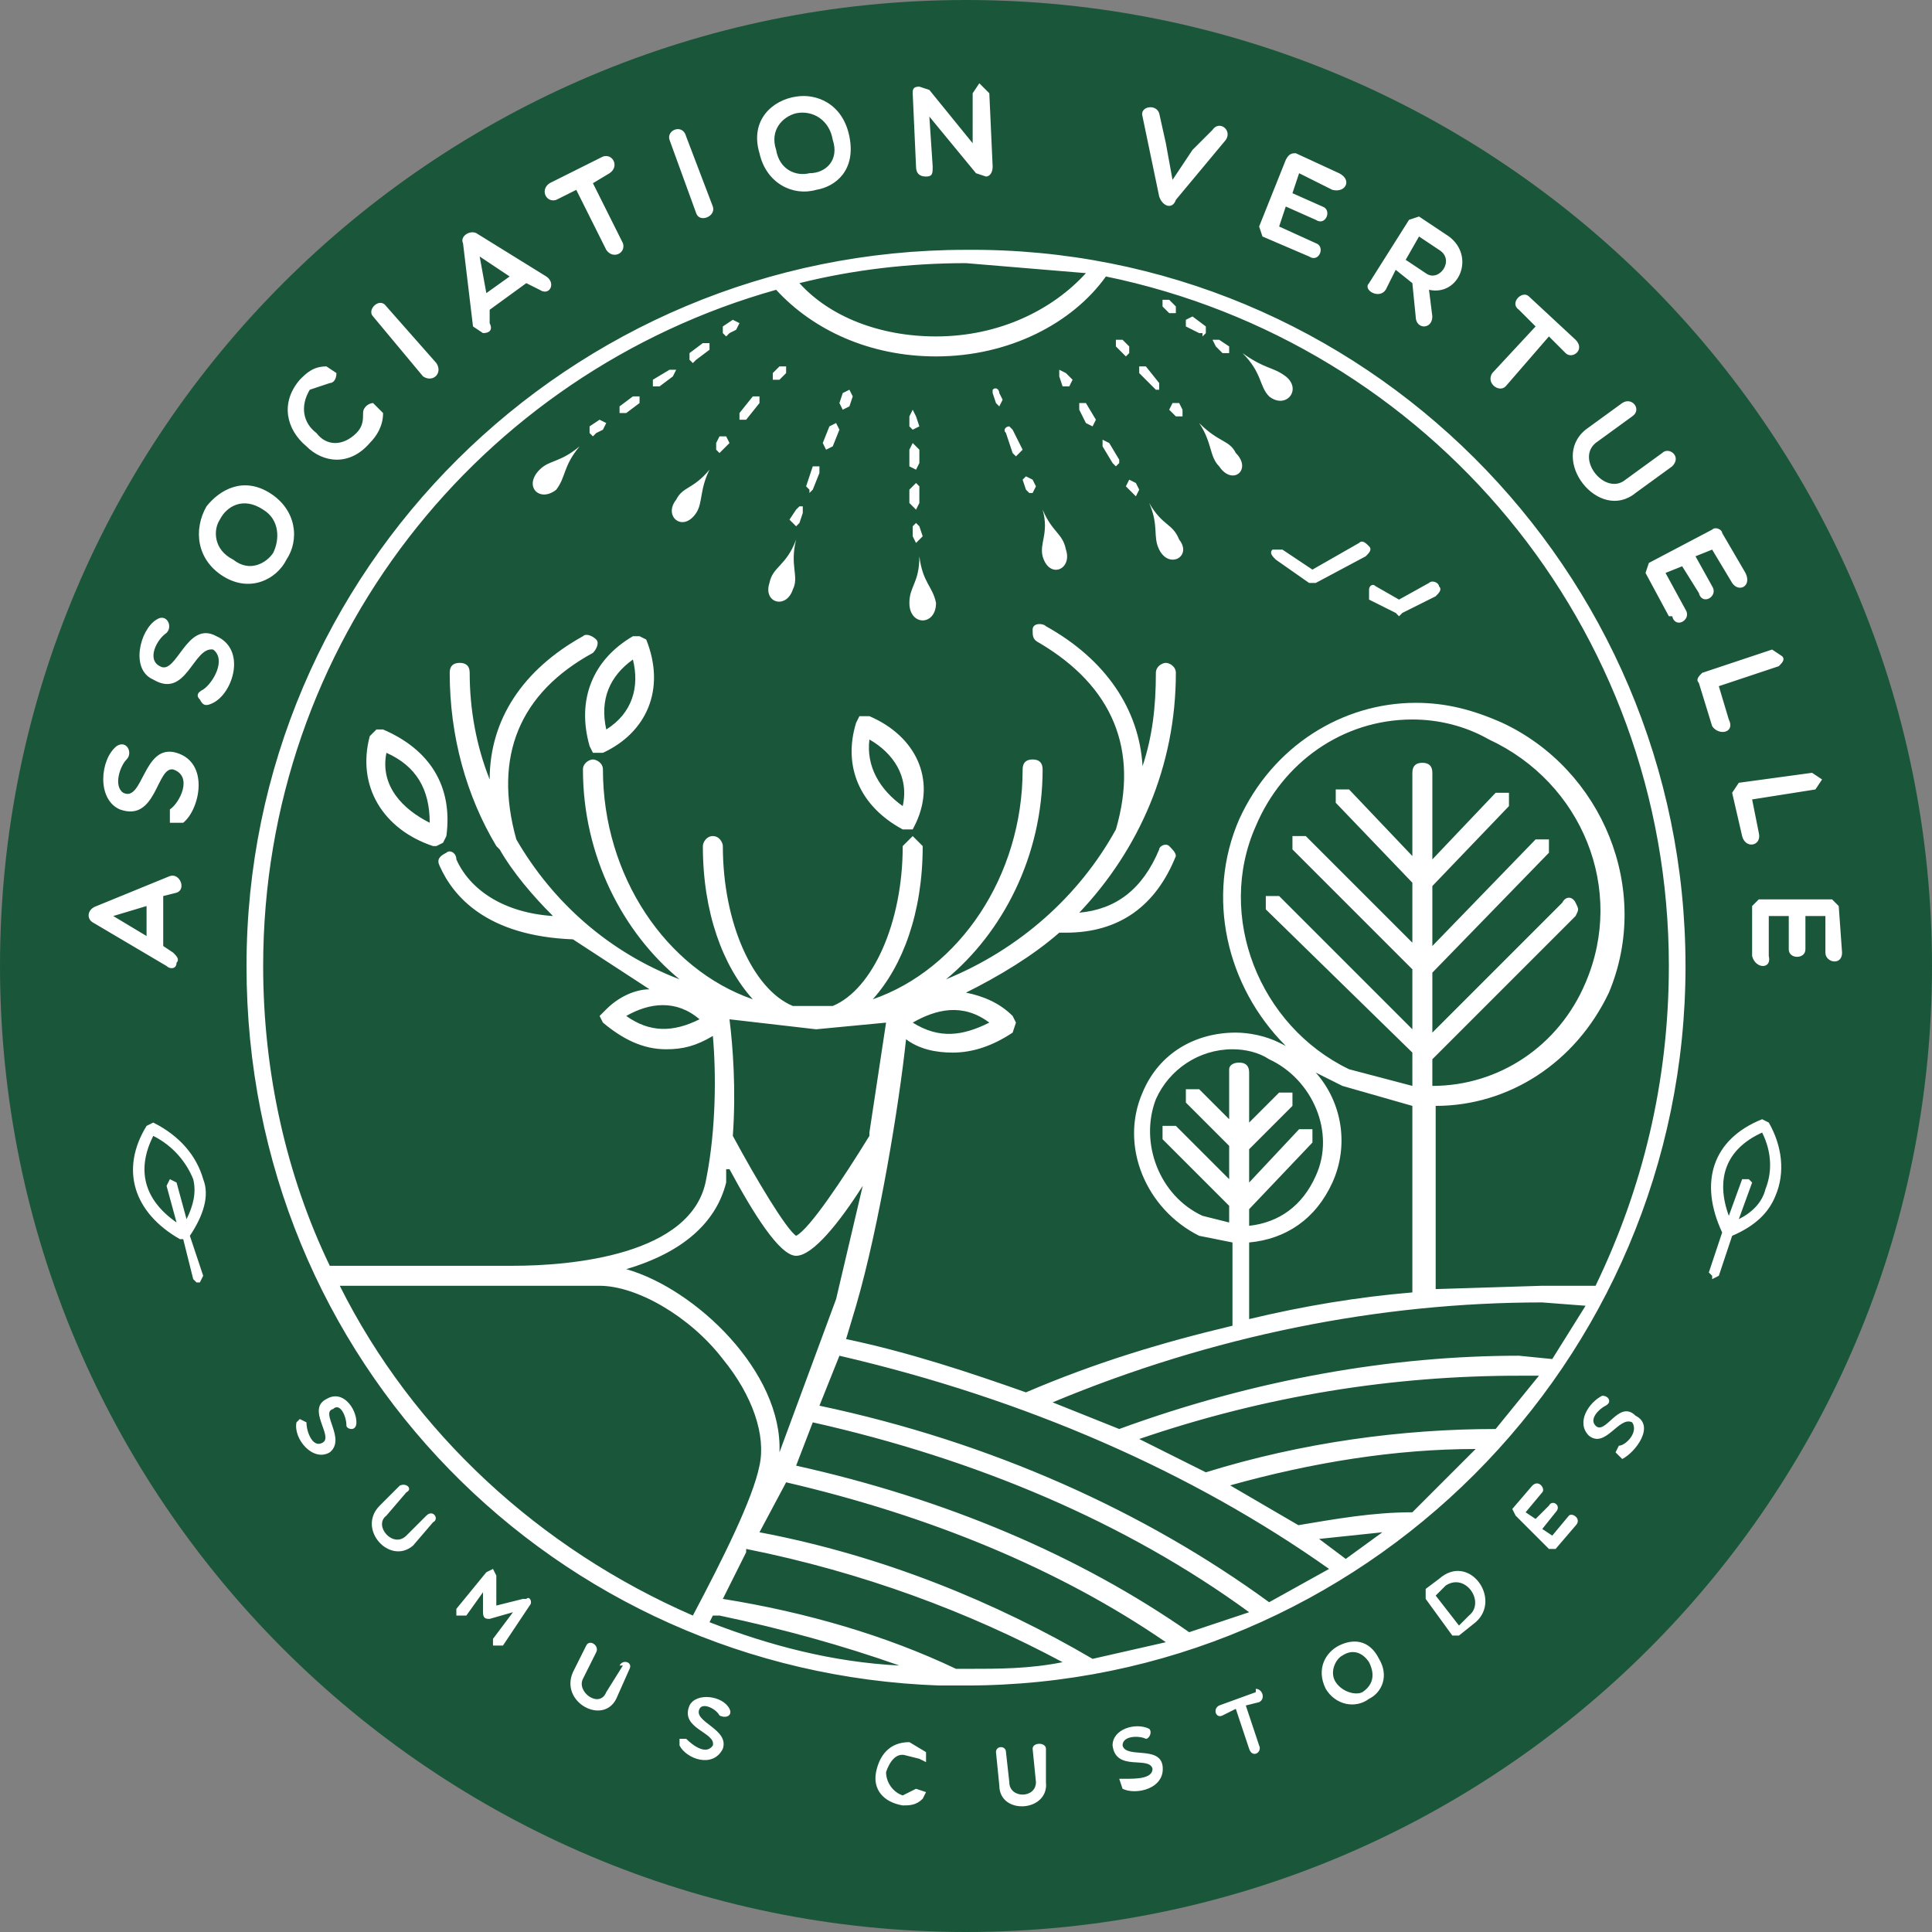
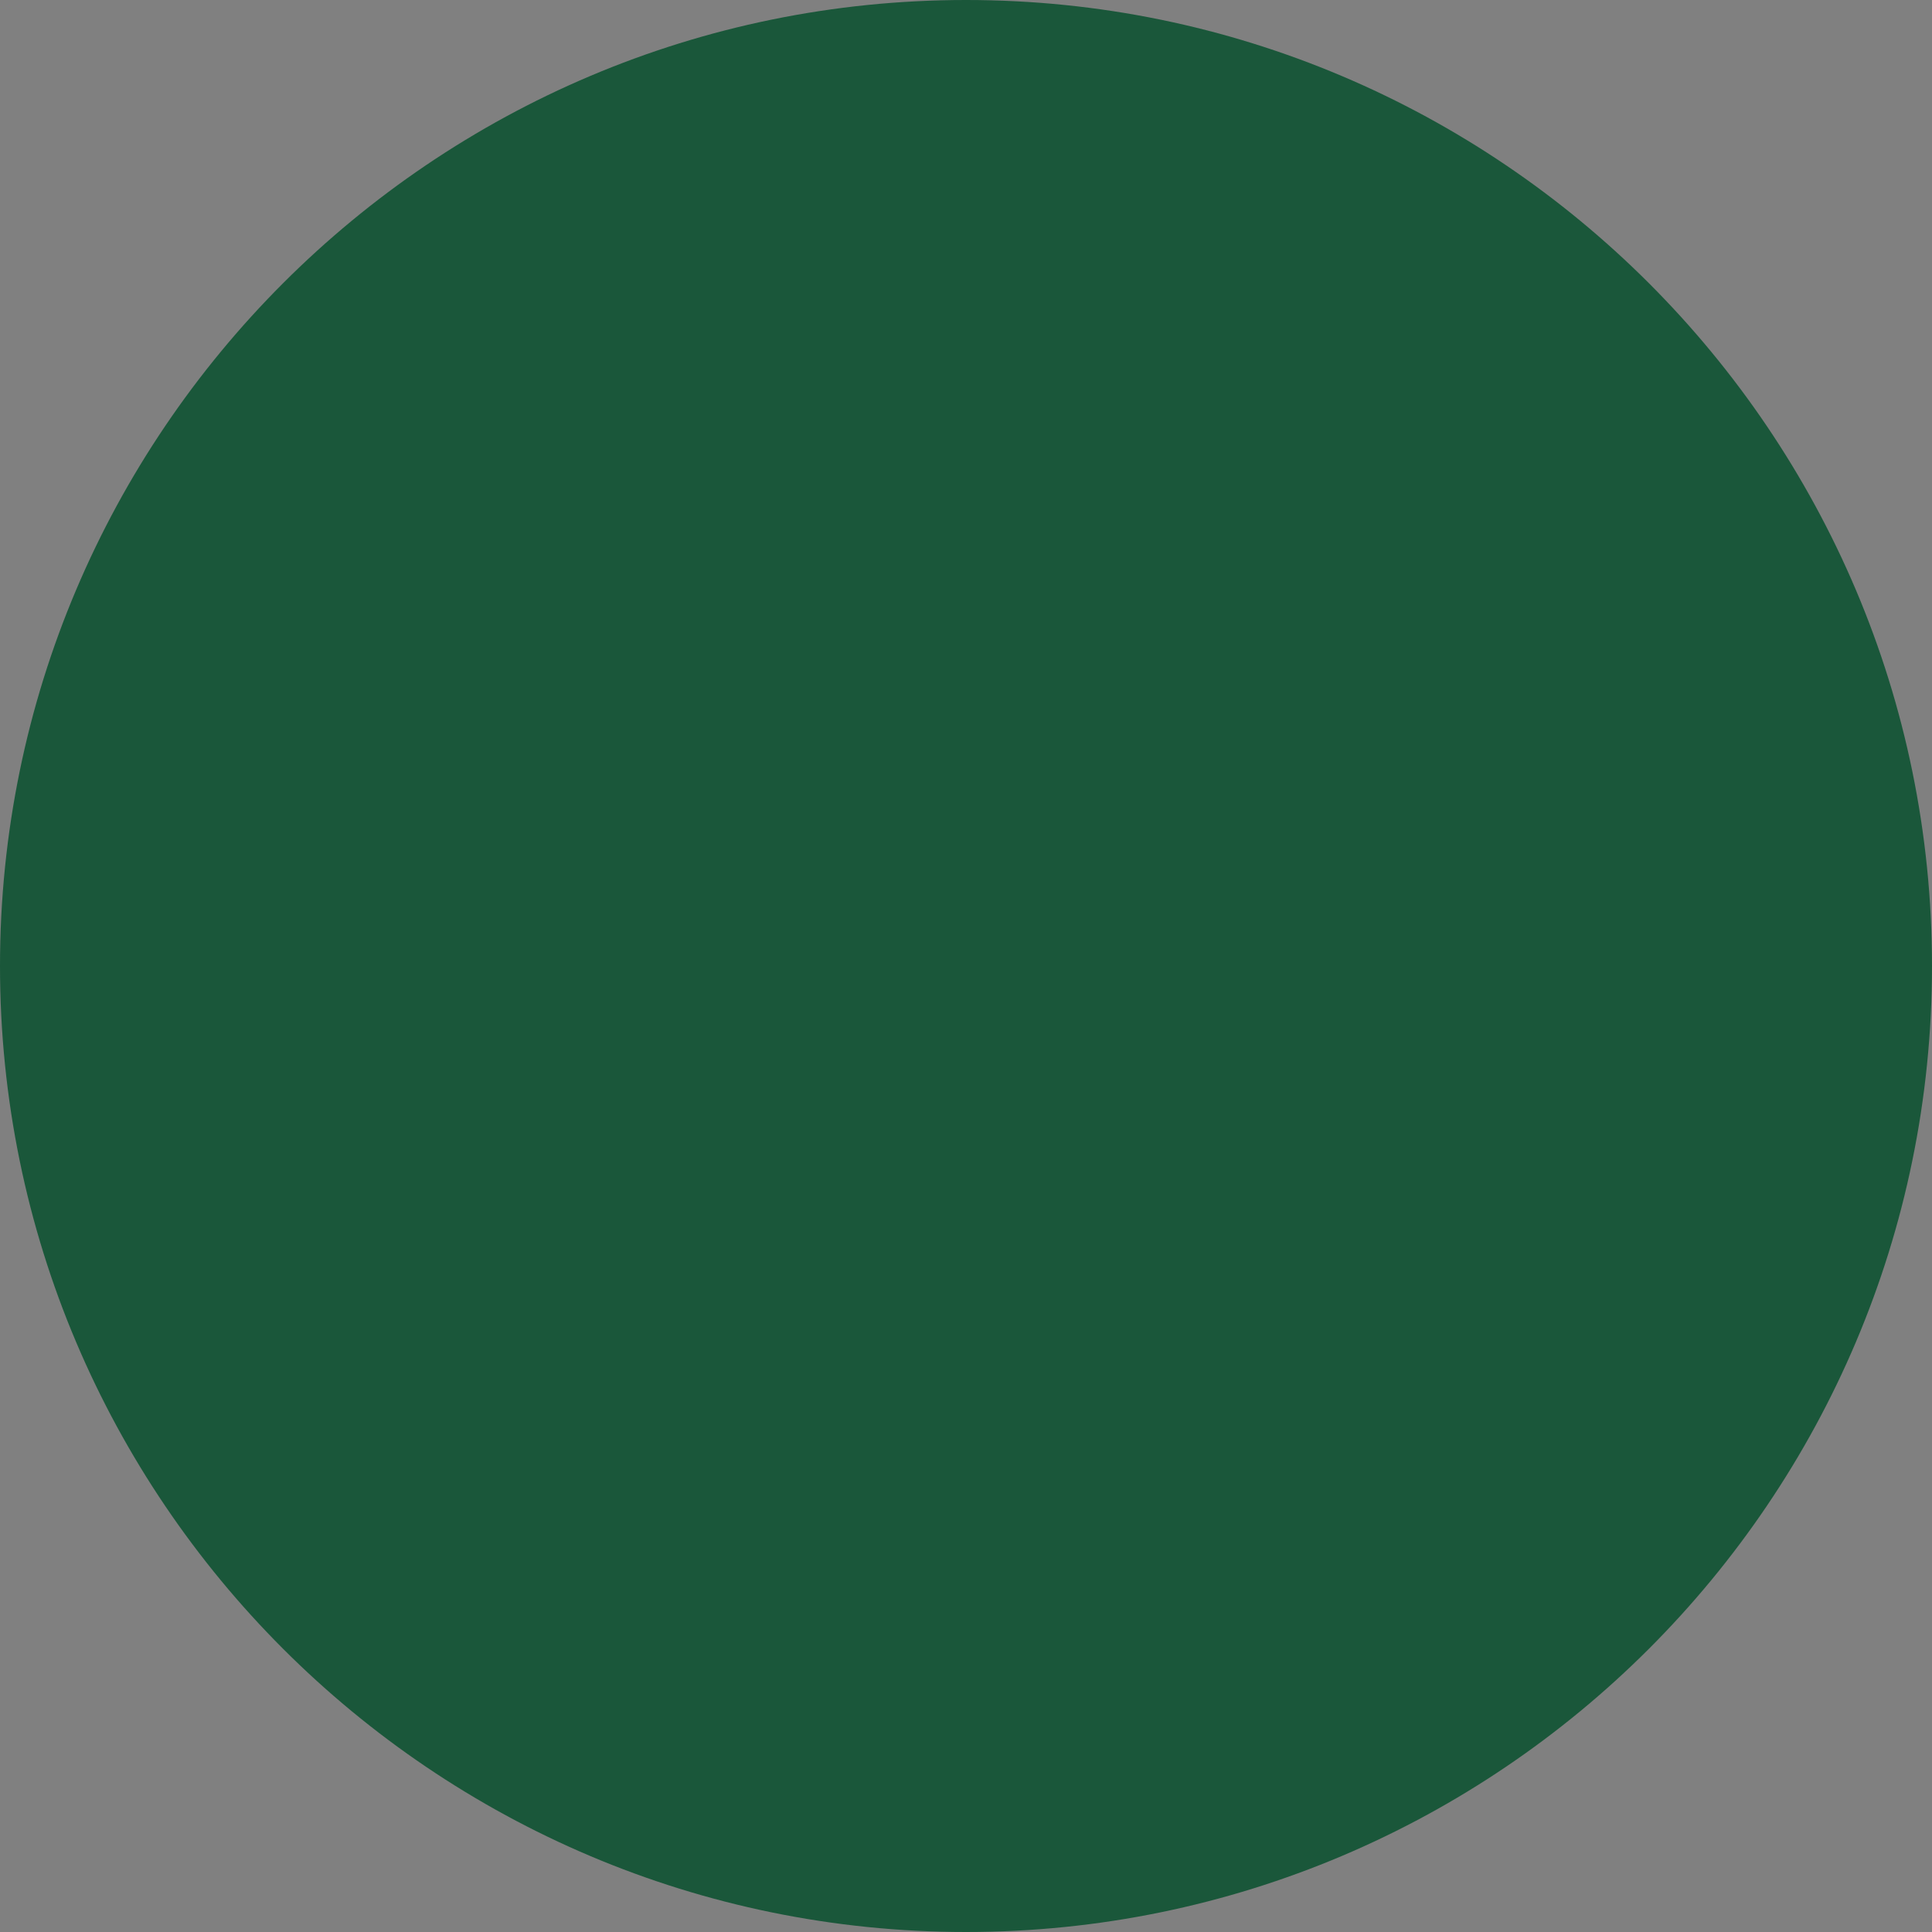
<svg xmlns="http://www.w3.org/2000/svg" viewBox="0 0 580 580">
  <rect x="0" y="0" width="580" height="580" fill="#808080" stroke="none" />
  <path d="M290 0c160 0 290 130 290 290S450 580 290 580 0 450 0 290 130 0 290 0" fill-rule="evenodd" clip-rule="evenodd" fill="#1a573a" />
-   <path d="M381 119c-3-3-2-7-8-13 7 5 9 4 13 7 5 4 0 10-5 6m-21 8c4 6 3 10 6 13 4 6 10 1 5-4-2-4-5-3-11-9m-15 24c3 7 1 10 3 14 3 6 10 2 6-3-2-5-5-4-9-11m-32 2c2 7-1 10 0 14 2 7 9 4 7-2-1-5-4-5-7-12m-40 28c0 7 8 7 8 0-1-5-4-6-5-14 0 8-3 9-3 14m-42-6c-2 6 5 8 7 2 2-4-1-7 1-15-3 8-7 8-8 13m-28-25c-4 5 2 10 6 4 2-3 1-7 4-13-5 6-8 5-10 9m-36-3c3-4 2-7 7-13-6 5-9 4-12 7-5 5 0 10 5 6m200-41h2v-2l-3-2h-2l1 2zm-6-5l1-1v-2l-4-3-2 1v2l4 2h1m-10-6h2v-2l-2-2h-2v2zm3 27h-2l-1 2 2 2h2v-2zm-7-4h1v-2l-4-5h-2v2l4 4 1 1m-8-11v-2l-2-2h-2v2l2 2 1 1 1-1m2 39l-2-1-1 2 2 2 1 1 1-2zm-8-12l-2-1v2l3 5 1 1 1-1v-1zm-7-12h-2v2l2 4 2 1 1-2zm-6-9l-2-1v2l1 3h2l1-2zm-10 32l-2-1-1 1 1 3 1 1h1l1-2zm-6-15l-1-1c-1 0-2 1-1 2l2 6 1 1 1-1 1-1zm-4-11c0-1-1-2-2-1v1l1 3 1 1 1-2zm-25 39l-1 1v3l1 2 2-2-1-3-1-1m-1-24l-1 2v5l2 1 1-2v-4l-2-2m1 12l-2 2v4l2 2 1-2v-5l-1-1m-1-16l2-1-1-3-1-2-1 2v3l1 1m-34 23l-1 1-2 3 1 1 1 1 1-1 1-3v-2m10-25l-2 1-2 5 1 2 2-1 2-5-1-2m-5 13h-2l-2 6 1 1v1l1-1 2-5v-2m9-23l-2 1-1 3 1 2 2-1 1-3-1-2m-39 14l-1 2v2l1 1 1-1 2-2-1-2h-2m10-12l-4 5v2h2l4-5v-2h-2m7-5h1l2-2v-2h-2l-2 2v2h1m-52 15l1-2-2-1-3 2v2l1 1 1-1zm22-18h-2l-5 3v2h2l4-3 1-2m5-2l1-1 4-3v-2h-2l-4 3v2l1 1m-21 15h1l4-3v-2h-2l-4 3v2h1m35-27l-2-1-3 2v2l1 1 1-1 2-1 1-2M57 371l4 12-1 2h-1l-1-1-3-12h-1c-14-8-18-21-10-34l2-1c8 4 13 10 15 17 2 5 0 11-4 17m1-17c-2-5-6-10-12-13-5 10-3 19 7 26l-3-11 1-2 2 1 3 11c2-4 3-8 2-12m473-17c4 7 5 15 2 22-2 5-6 9-13 12l-4 12-2 1v-1l-1-1 4-12c-7-15-3-28 12-34l2 1m-2 3c-11 5-14 14-10 25l4-11h2l1 1-4 11c4-2 7-5 8-9 2-5 2-11-1-17m-254-93l-1 2h-3c-13-7-18-19-14-32l1-2h3c14 6 20 19 14 32m-14-25c-1 8 3 15 10 20 2-9-3-16-10-20m-67-30c6 15 0 28-13 34h-1-2l-1-2c-4-14 1-26 13-33h2l2 1m-4 6c-7 5-10 12-8 21 8-5 10-13 8-21m-56 53l-1 2-2 1h-1c-15-5-23-18-19-33l2-2h2c14 6 21 17 19 32m-18-25c-2 10 5 17 13 21 0-10-4-17-13-21m390 64c0 119-97 216-216 216h-8c-115-4-208-97-208-216S171 75 290 75c119-1 216 96 216 215M240 85c9 10 24 16 41 16 19 0 35-8 45-19l-36-3c-17 0-34 2-50 6m-32 400c9-17 18-35 20-45 2-9-2-21-11-32-10-13-26-22-37-22h-78c22 44 60 79 106 99m12-144c7 13 16 28 19 30 4-2 14-17 22-30v-1l5-33-21 2-26-3c1 8 2 21 1 35m-2 10v4c-3 12-13 21-30 26 21 6 47 31 46 55l17-46 8-34c-7 11-15 21-20 21s-13-13-20-26m51 149c-17-6-35-11-54-15h-2l-1 2c18 7 37 12 57 13m49-1c-28-15-60-27-95-34v1l-7 14c25 4 49 11 70 21h3c10 0 19 0 29-2m9-1l22-5c-32-22-71-38-114-48l-8 15c37 7 71 21 100 38m47-14c-37-27-82-46-131-57l-5 13c45 10 85 27 118 50l18-6m6-3l18-10c-41-29-91-51-147-64l-6 15c52 11 98 32 135 59m23-13l11-8-19 2 8 6m39-33c-24 0-49 4-74 11l-3-2 24 14h-1c12-2 23-4 35-4l19-19m19-22h-6c-38 0-76 6-114 19h-1 1l20 10c29-9 59-13 87-13l13-16m39-123c0-102-72-187-169-207-10 14-29 24-51 24-20 0-37-8-48-20-89 25-154 106-154 203 0 32 7 63 20 90h55c17 0 54-3 58-26 3-15 3-32 2-43-5 3-9 4-14 4-7 0-13-3-19-8l-1-2 2-2c4-4 9-6 13-6l-23-15c-26-1-36-13-40-22-1-2 0-3 2-4 1-1 3 0 3 2 4 9 14 16 29 17-6-6-12-13-16-20l-1-1c-9-15-14-33-14-52 0-2 1-3 3-3s3 1 3 3c0 11 2 22 6 32 0-18 10-33 28-43 1-1 3 0 4 1s0 3-1 4c-22 12-30 31-23 56 11 19 28 34 49 42-17-14-29-37-29-63 0-2 2-3 3-3s3 1 3 3c0 32 19 60 45 69-9-10-15-26-15-46 0-1 1-3 3-3s3 2 3 3c0 23 9 43 21 48h12c12-5 21-25 21-48l3-3 3 3c0 20-6 36-15 46 26-9 45-37 45-69 0-2 1-3 3-3s3 1 3 3c0 26-12 49-29 63 22-9 40-25 51-45 7-24-1-43-23-56-2-1-2-2-2-4s3-2 4-1c18 10 28 25 29 42 3-9 4-18 4-28 0-2 2-3 3-3s3 1 3 3c0 28-11 53-29 72 11-1 19-7 24-19 0-1 2-2 3-1s2 2 2 3c-6 15-17 23-33 23h-2c-8 7-18 13-28 18 5 1 10 3 14 7l1 2-1 3c-6 4-12 6-18 6-5 0-10-1-14-4-2 19-8 56-15 80l-3 10c19 4 37 10 54 16l8 3 20 8c41-15 82-22 120-22l10 1 10-16-13-1c-49 0-99 10-147 30l-8-3c21-9 41-15 62-20v-25l-10-2c-16-8-24-27-17-43 5-12 16-18 28-18 4 0 9 1 13 3l2 1c-18-18-24-45-14-68 10-22 31-35 53-35 9 0 17 2 26 6 30 14 45 50 32 81-10 21-30 34-52 34v55l32-1h16c14-29 22-61 22-96m-28-15l-43 43v8c20 0 38-12 46-31 12-28-1-60-29-73-7-4-15-6-23-6-21 0-39 13-47 32-12 27 1 60 28 73l19 5v-9-1l-44-43v-4h4l40 40v-18l-36-36v-4h4l32 32v-17-1l-23-24v-4h4l19 20v-25c0-2 1-3 3-3s3 1 3 3v26l19-20h4v4l-23 24v18l31-32h4v4l-35 36v18l39-39c1-2 3-2 4 0s1 2 0 4m-92 43c-3-2-7-3-11-3-10 0-19 6-23 15-5 13 1 29 14 35l8 2v-5l-20-20v-4h4l16 16v-10l-13-13v-4h4l9 9v-15c0-1 1-2 3-2s3 1 3 3v15l9-9h4v4l-13 13v10l15-16h4v4l-19 20v5c9-1 16-6 20-15 6-13-1-29-14-35m-6 78q25-6 49-8v-56l-21-6-8-4c8 9 10 22 5 33s-14 17-25 18zm-78-89c-8-6-16-4-23 0 8 5 15 4 23 0m-109-2c7 5 14 5 22 1-7-6-15-5-22-1M50 290l-22-13c-2-1-2-4 1-5l22-9c3-1 5 4 2 5l-4 1v15l3 2c1 1 2 2 1 3 0 2-2 2-3 1m-6-18l-10 3 10 6zm-8-29c11 4 11-13 16-12 6 2 2 10-1 12v4h4c5-4 8-18-2-21s-10 15-16 12c-3-2-1-8 1-10s0-6-3-4c-5 4-6 16 1 19m29-52c-9-5-12 12-17 9-4-2-1-8 2-10 2-2 0-6-3-4-5 3-8 15-1 18 10 6 12-10 18-9 4 3 0 10-3 12-2 1-2 2-1 3 1 2 2 2 4 1 6-3 10-16 1-20m2-18c-8-5-9-14-5-21 4-5 11-9 19-4s9 14 5 20c-3 6-11 10-19 5m12-20c-6-4-11-1-13 3-2 3-2 9 4 12 5 4 10 1 12-2 2-4 2-10-3-13m13-19c5 5 13 6 19-1 2-2 4-5 4-9l-3-3c-1 0-3 1-3 3s0 4-2 6c-4 4-9 4-12 0-4-3-5-8-2-13l6-2c1 0 2-1 2-3l-3-2c-4 0-6 2-8 4-6 7-4 15 2 20m35-21c3 2 6-1 4-4l-15-17c-2-3-6 1-4 3zm12-40c-1-2 2-4 4-3l21 13c3 2 1 6-2 4l-4-2-11 8v4c1 2 0 3-2 3l-3-2zm5 4l2 11 7-5zm23-17l6-3 9 18c2 3 6 1 5-2l-9-18 5-3c3-2 1-6-2-5l-16 8c-3 2-1 6 2 5m42 4c1 3 6 1 5-2l-8-21c-1-4-6-2-5 1zm19-18c-3-10 4-16 11-17 6-1 14 2 16 12s-4 15-10 16c-7 2-15-2-17-11m5-1c1 6 6 8 10 7 5 0 9-4 7-10-1-6-6-9-11-8-4 1-8 5-6 11m42 5c0 2 1 3 3 3s2-1 2-3l-1-15 14 17 3 1c1 0 2-1 2-3l-1-22-3-3-2 3v15l-13-16-3-1c-2 0-2 1-2 2zm73 9c1 3 4 4 5 1l15-18c2-3-2-6-4-3l-6 6-6 9-2-11-2-9c-1-3-6-2-5 1zm31 12l14 6c3 2 5-3 2-4l-11-5 2-6 9 4c3 2 5-3 2-4l-9-4 2-6 10 5c4 1 6-3 2-5l-13-6c-1 0-2 0-3 2l-8 20 1 3m32 14l12-19 3-1 9 6c8 6 3 18-6 16l1 8c0 4-5 4-5 0l-1-10-5-4-3 6c-2 3-7 0-5-2m11-7l6 4c4 3 9-4 4-7l-6-4zm30 38l13-15 5 5c2 2 6-1 3-4l-14-13c-2-2-6 2-3 4l5 5-13 14c-2 3 2 6 4 4m39 32l11-8c3-3-1-6-3-4l-11 8c-6 5-15-6-9-11l11-8c3-2 0-6-3-4l-11 8c-11 9 4 28 15 19m19 30c1 4 6 1 4-2l-5-9 5-2 6 10c2 3 6 1 4-3l-7-12c0-1-2-2-3-1l-19 10-1 3 7 13h1c1 4 6 1 4-2l-6-11 5-2zm9 38l-3-10 18-6c1-1 2-2 1-3l-3-2-21 7c-1 1-2 2-1 3l4 13c2 3 7 2 5-2m3 19l-2 3 3 13c1 4 6 3 5-1l-2-10 19-3 2-3-3-2zm30 37l-2-2h-22l-2 2v15c1 4 6 4 5 0v-12h6v10c0 3 5 3 5 0v-10h6v11c0 3 5 4 5 0zM98 420c-6 3 2 11-1 13s-5-3-5-6l-2-1-1 1c-1 5 5 12 10 9 5-4-3-12 1-13 2-2 4 2 4 5 0 1 3 2 3-1 0-4-4-10-9-7m30 35l-6 6c-4 4-10-3-6-6l6-7c2-1 0-3-2-2l-6 6c-7 7 3 18 10 12l6-7c2-1 0-4-2-2m29 25l-8 2v-9l-1-2-2 1-9 11v2h3l5-7v6c0 2 1 2 2 2l7-2-6 8v2h3l8-12c1-1 0-3-1-2m29 20l-5 8c-2 5-9 0-7-4l4-8c1-2-2-4-3-2l-4 8c-4 9 9 16 13 8l4-9c1-2-2-3-3-1m21 12c-3 7 8 8 7 12-2 3-6 0-8-2h-2v2c2 4 10 7 13 1 2-6-9-8-7-12 1-2 5 0 6 2 2 1 4 0 3-2-2-4-10-5-12-1m66 11c-6 0-9 4-10 9s2 9 8 10c2 0 4 0 6-2l1-2-3-1-4 2c-3-1-5-4-5-7 1-3 3-6 6-5l4 1 2 1v-3l-5-3m41 2c0-2-4-2-4 0l1 10c0 5-8 5-8 0l-1-9c0-2-3-2-3 0l1 10c0 9 15 8 14-1zm23-1c0-3 5-3 7-2 1 0 2-2 1-3-4-2-11 0-11 5 1 8 11 3 12 7 0 3-5 3-8 3h-2l1 3c4 2 13 0 12-7-1-6-11-2-12-6m40-16l-11 4c-2 1-1 4 1 3l4-2 4 12c1 3 4 1 3-1l-4-12 4-1c2-1 1-4-1-4m37-9c3 5 1 10-3 12-4 3-10 2-13-3-3-6 0-11 4-13s9-2 12 4m-3 1c-2-3-5-4-8-2-2 1-4 5-2 8s6 4 8 3c3-2 4-5 2-9m32-12l-5 4h-2l-8-11v-3l4-3c9-8 19 6 11 13m-9-11l-3 3 7 9 3-3c5-4-1-13-7-9m37-21l-5 6-3-2 4-5c2-2-1-4-2-2l-4 4-3-2 5-6c1-1-1-4-3-2l-6 7 1 2 10 10h2l6-7c2-2-1-4-2-3m20-30c-5-5-9 6-12 3-2-2 1-5 3-6s1-3-1-3c-4 2-8 8-4 12 5 4 9-6 13-4 2 3-2 7-4 7l-1 2 2 2c4-2 10-10 4-13m-62-250l-9 5-7-4c-1-1-2 0-2 1v3l8 4 1 1 1-1 10-5c1-1 2-2 1-3 0-1-2-2-3-1m-18-11c-1-1-2-2-3-1l-14 8-9-6h-3c-1 1 0 2 1 3l10 7h2l15-8c1-1 2-2 1-3" fill="#fff" />
</svg>